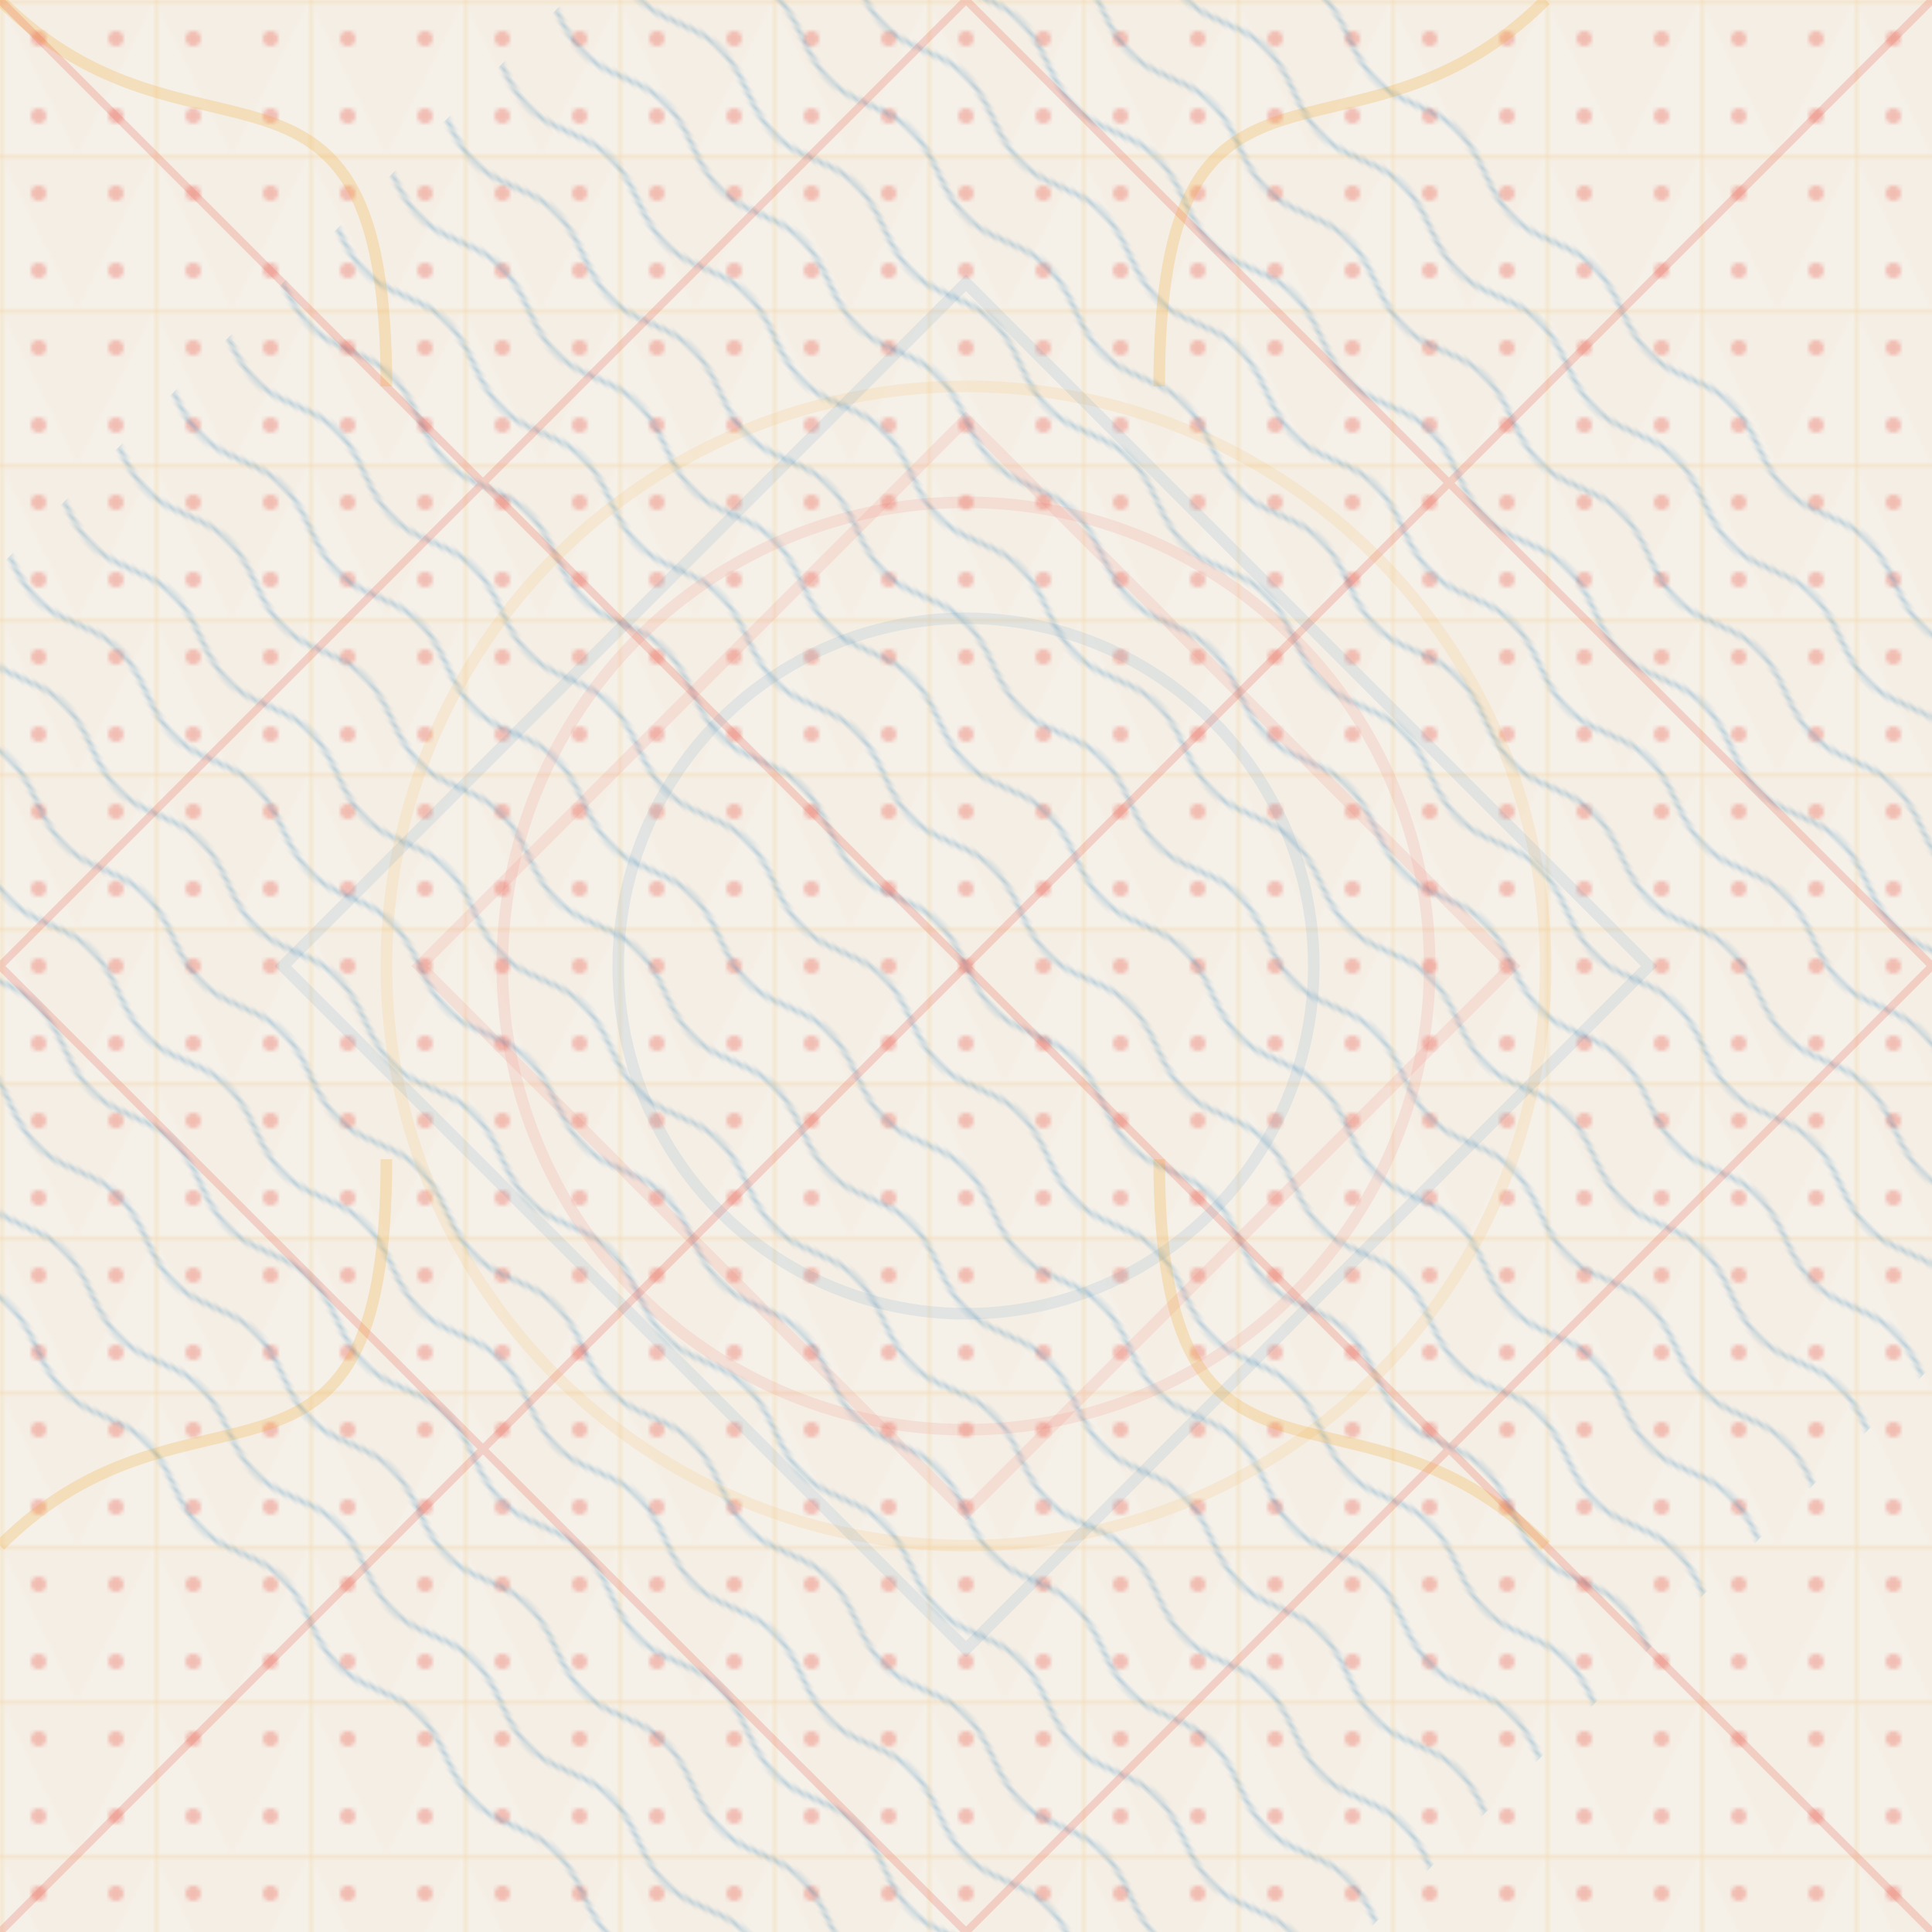
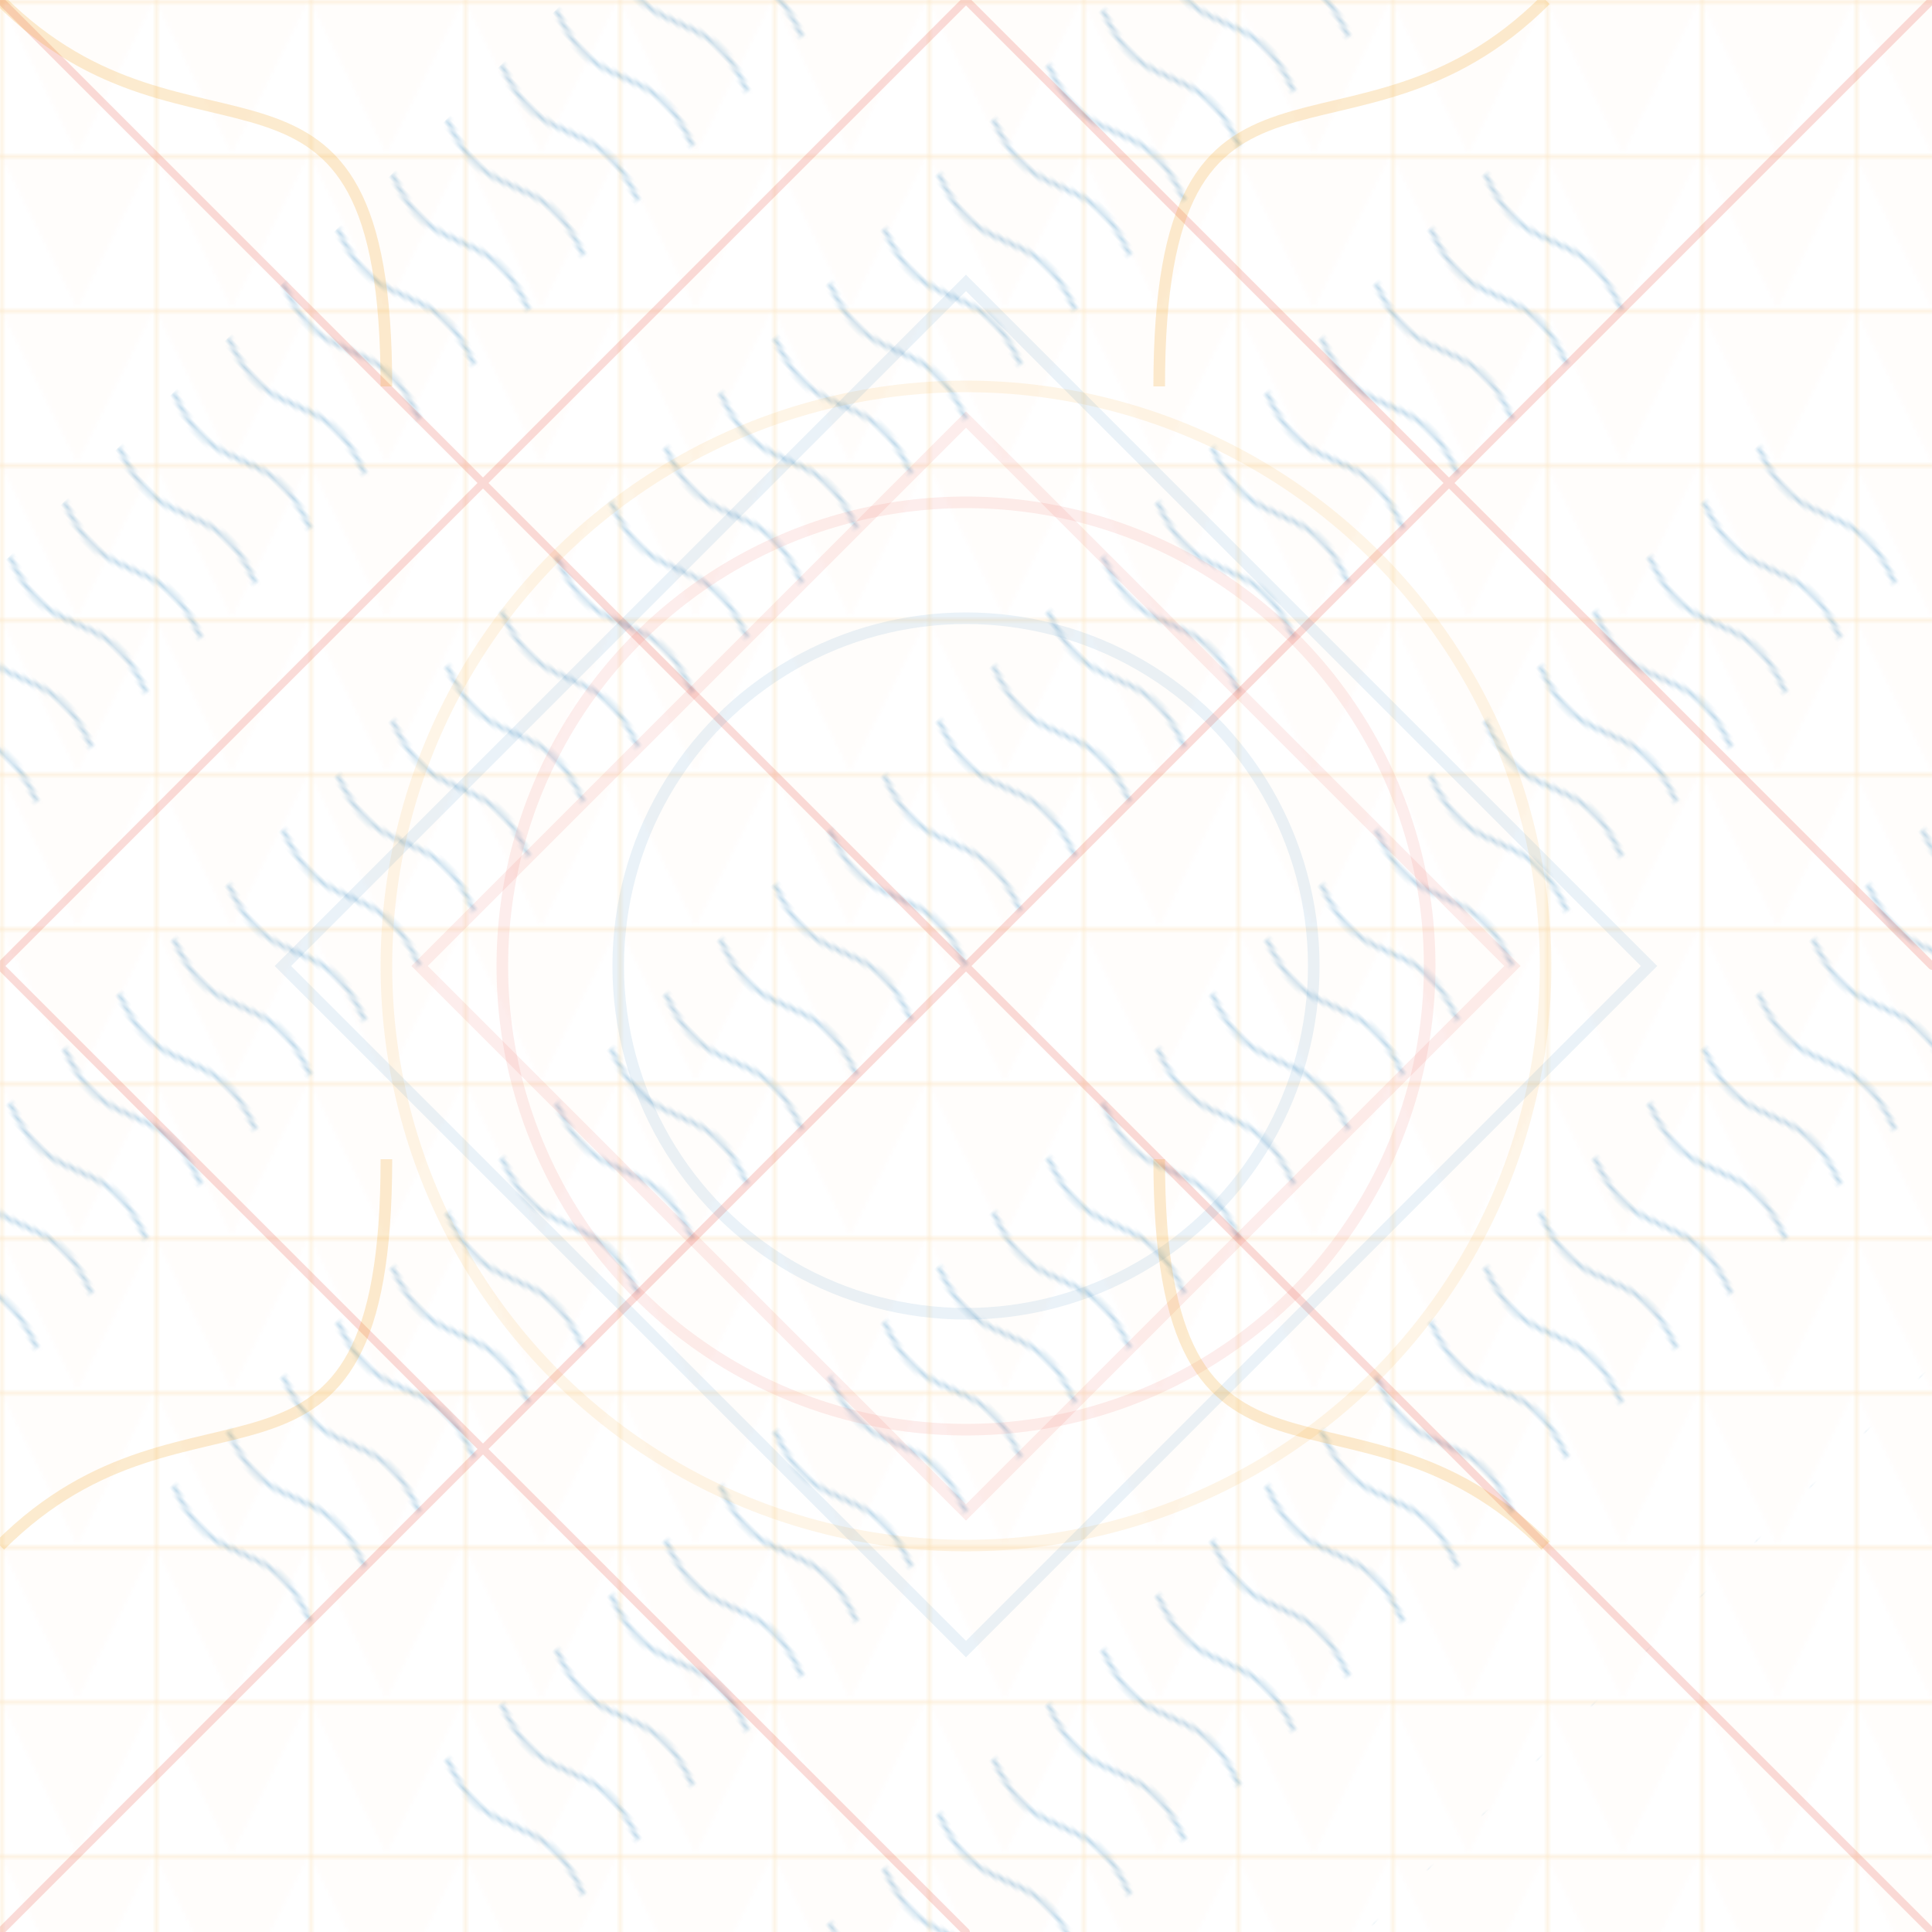
<svg xmlns="http://www.w3.org/2000/svg" viewBox="0 0 500 500" width="500" height="500">
  <defs>
    <pattern id="retro-dots" width="20" height="20" patternUnits="userSpaceOnUse">
      <circle cx="10" cy="10" r="2" fill="#e74c3c" opacity="0.3" />
    </pattern>
    <pattern id="retro-grid" width="40" height="40" patternUnits="userSpaceOnUse">
      <path d="M 40 0 L 0 0 0 40" fill="none" stroke="#f39c12" stroke-width="1" opacity="0.2" />
    </pattern>
    <pattern id="retro-waves" patternUnits="userSpaceOnUse" width="100" height="20">
-       <path d="M0,10 C25,20 25,0 50,10 C75,20 75,0 100,10" fill="none" stroke="#2980b9" stroke-width="1" opacity="0.3" />
+       <path d="M0,10 C25,20 25,0 50,10 " fill="none" stroke="#2980b9" stroke-width="1" opacity="0.3" />
    </pattern>
    <pattern id="retro-zigzag" patternUnits="userSpaceOnUse" width="40" height="20">
      <path d="M0,0 L10,20 L20,0 L30,20 L40,0" fill="none" stroke="#e74c3c" stroke-width="1" opacity="0.3" />
    </pattern>
    <pattern id="retro-triangles" patternUnits="userSpaceOnUse" width="40" height="40">
      <path d="M0,0 L20,40 L40,0 Z" fill="#f39c12" opacity="0.05" />
    </pattern>
  </defs>
-   <rect width="500" height="500" fill="#f5f0e8" />
  <rect width="500" height="500" fill="url(#retro-grid)" />
-   <rect width="500" height="500" fill="url(#retro-dots)" />
  <rect width="500" height="500" fill="url(#retro-waves)" transform="rotate(45, 250, 250)" />
  <rect width="500" height="500" fill="url(#retro-triangles)" opacity="0.3" />
  <g stroke="#e74c3c" stroke-width="2" opacity="0.2" stroke-linecap="round">
    <line x1="0" y1="0" x2="500" y2="500" />
    <line x1="0" y1="250" x2="250" y2="500" />
    <line x1="250" y1="0" x2="500" y2="250" />
    <line x1="0" y1="500" x2="500" y2="0" />
    <line x1="0" y1="250" x2="250" y2="0" />
-     <line x1="250" y1="500" x2="500" y2="250" />
  </g>
  <circle cx="250" cy="250" r="150" fill="none" stroke="#f39c12" stroke-width="3" opacity="0.1" />
  <circle cx="250" cy="250" r="120" fill="none" stroke="#e74c3c" stroke-width="3" opacity="0.1" />
  <circle cx="250" cy="250" r="90" fill="none" stroke="#2980b9" stroke-width="3" opacity="0.1" />
  <rect x="125" y="125" width="250" height="250" fill="none" stroke="#2980b9" stroke-width="3" opacity="0.1" transform="rotate(45, 250, 250)" />
  <rect x="150" y="150" width="200" height="200" fill="none" stroke="#e74c3c" stroke-width="3" opacity="0.1" transform="rotate(45, 250, 250)" />
  <path d="M0,0 C50,50 100,0 100,100" fill="none" stroke="#f39c12" stroke-width="3" opacity="0.2" />
  <path d="M400,0 C350,50 300,0 300,100" fill="none" stroke="#f39c12" stroke-width="3" opacity="0.2" />
  <path d="M0,400 C50,350 100,400 100,300" fill="none" stroke="#f39c12" stroke-width="3" opacity="0.2" />
  <path d="M400,400 C350,350 300,400 300,300" fill="none" stroke="#f39c12" stroke-width="3" opacity="0.2" />
</svg>